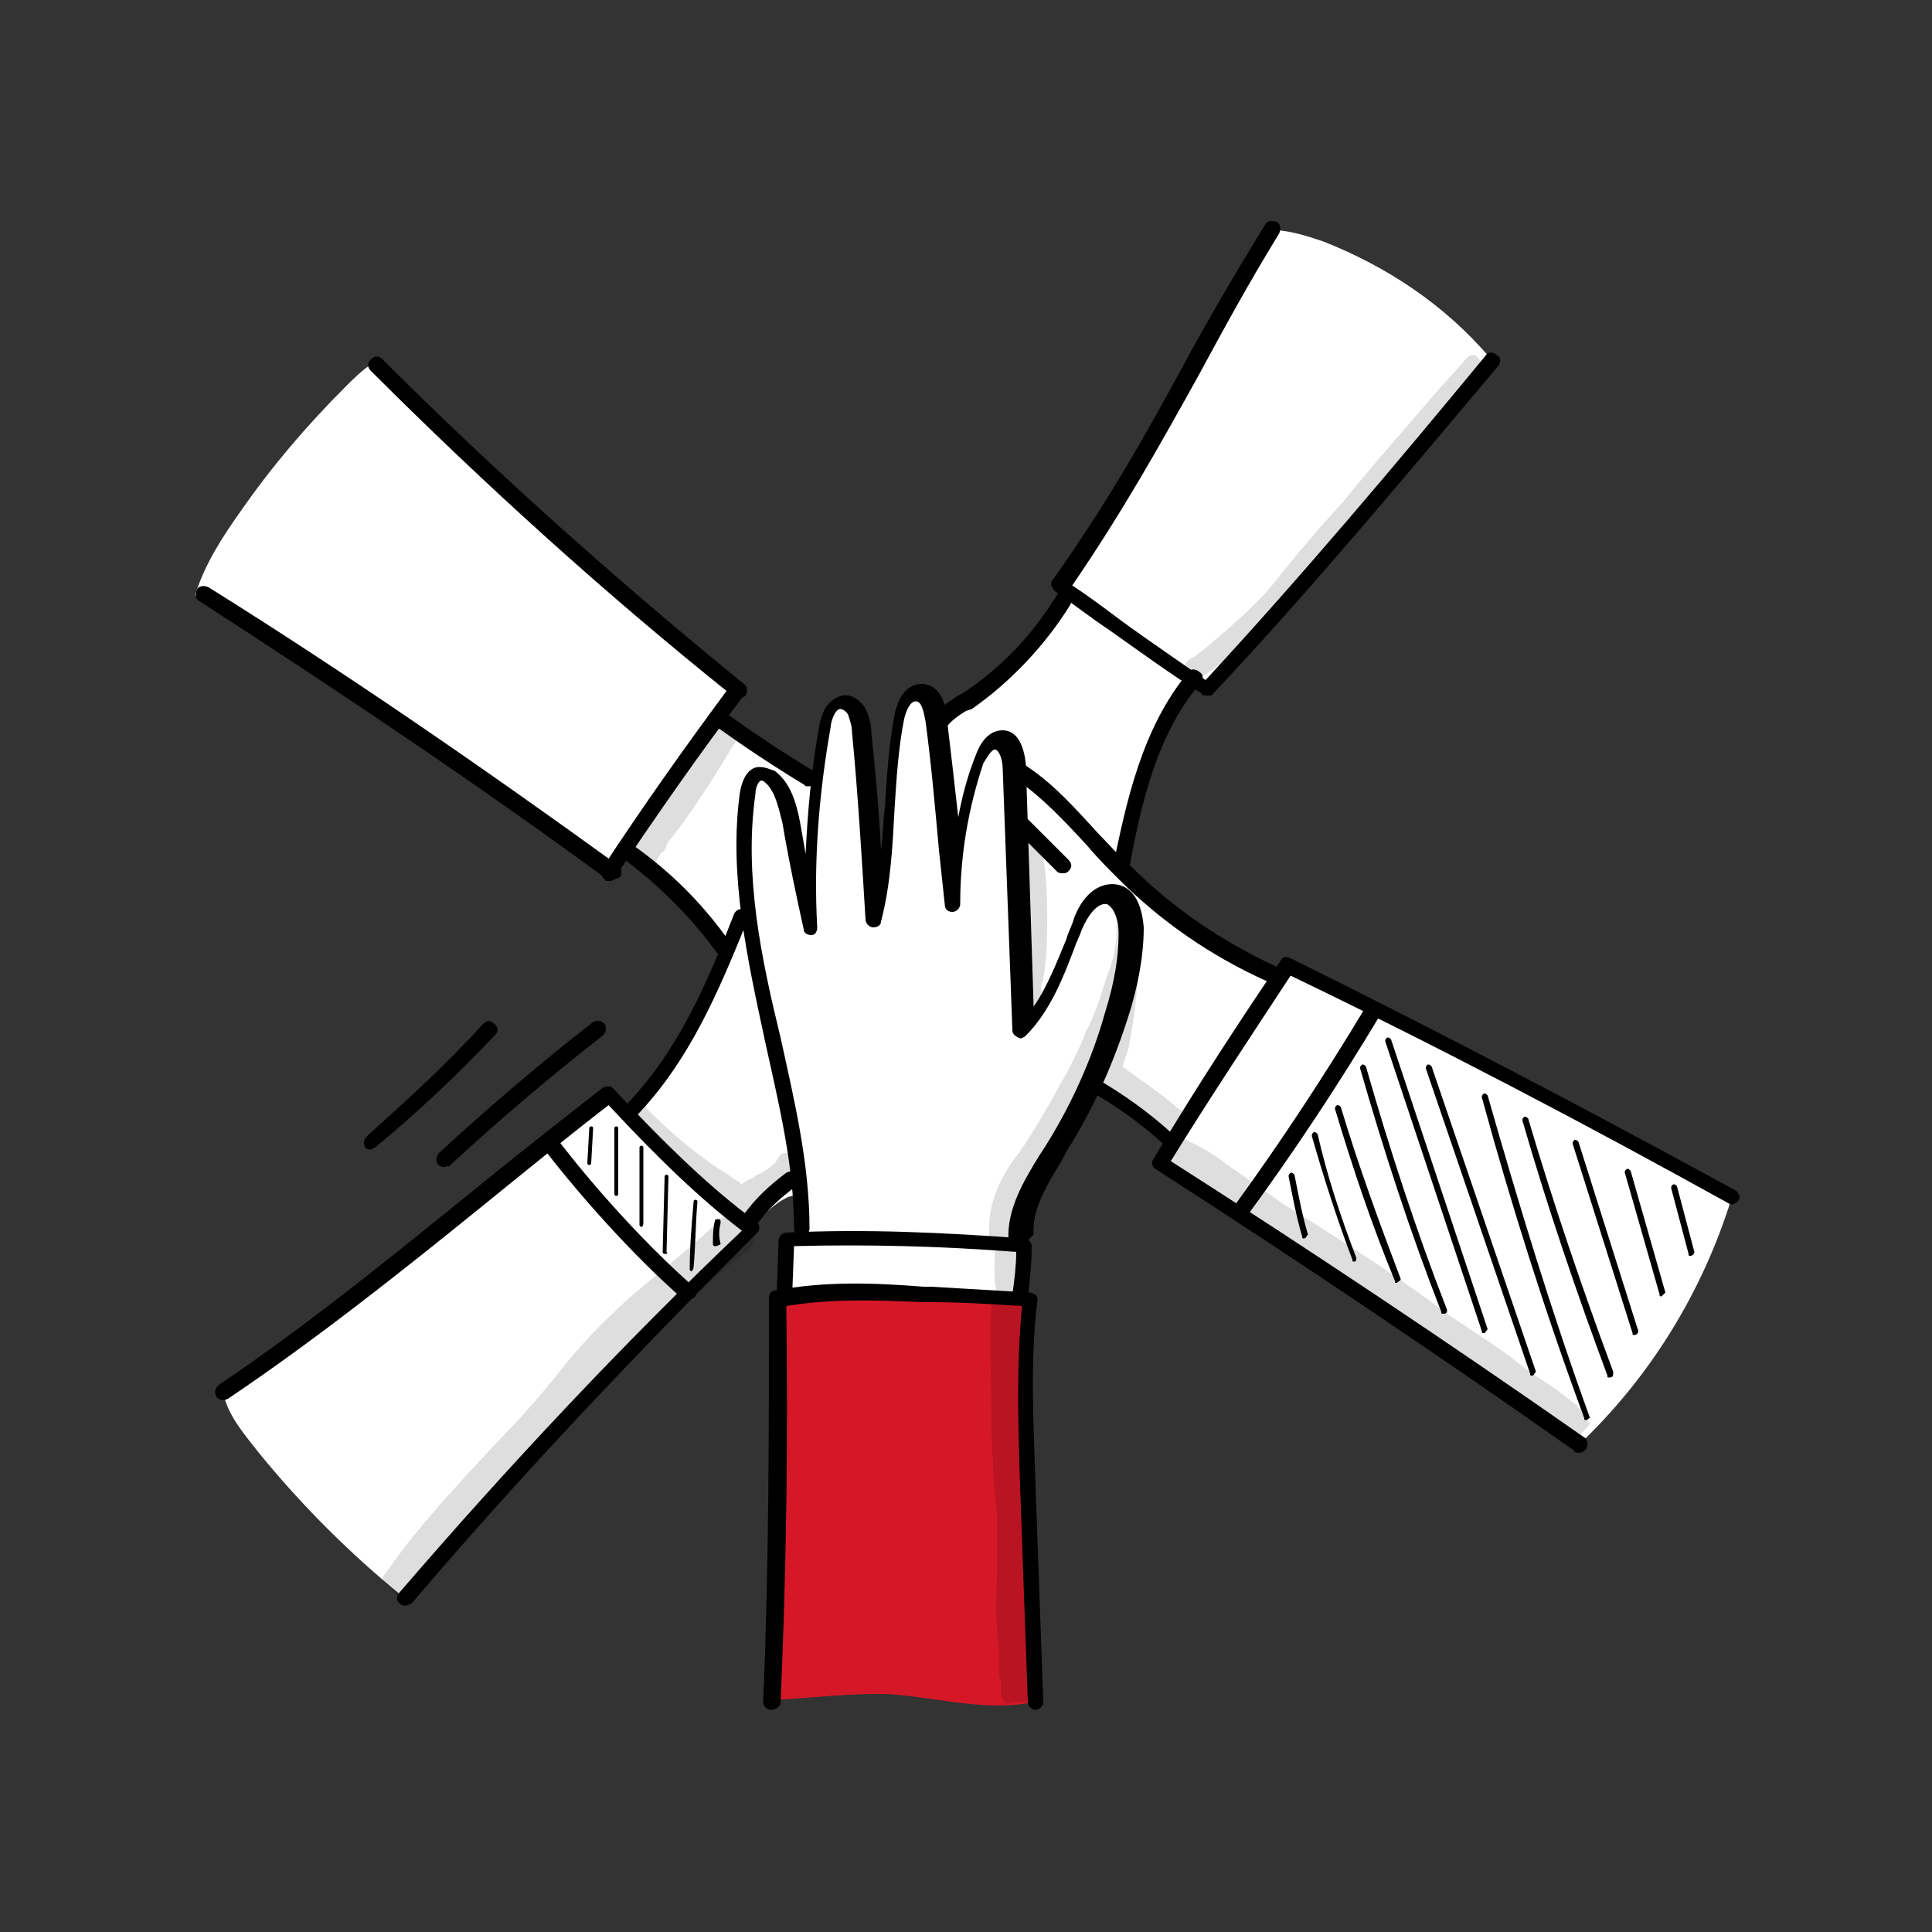
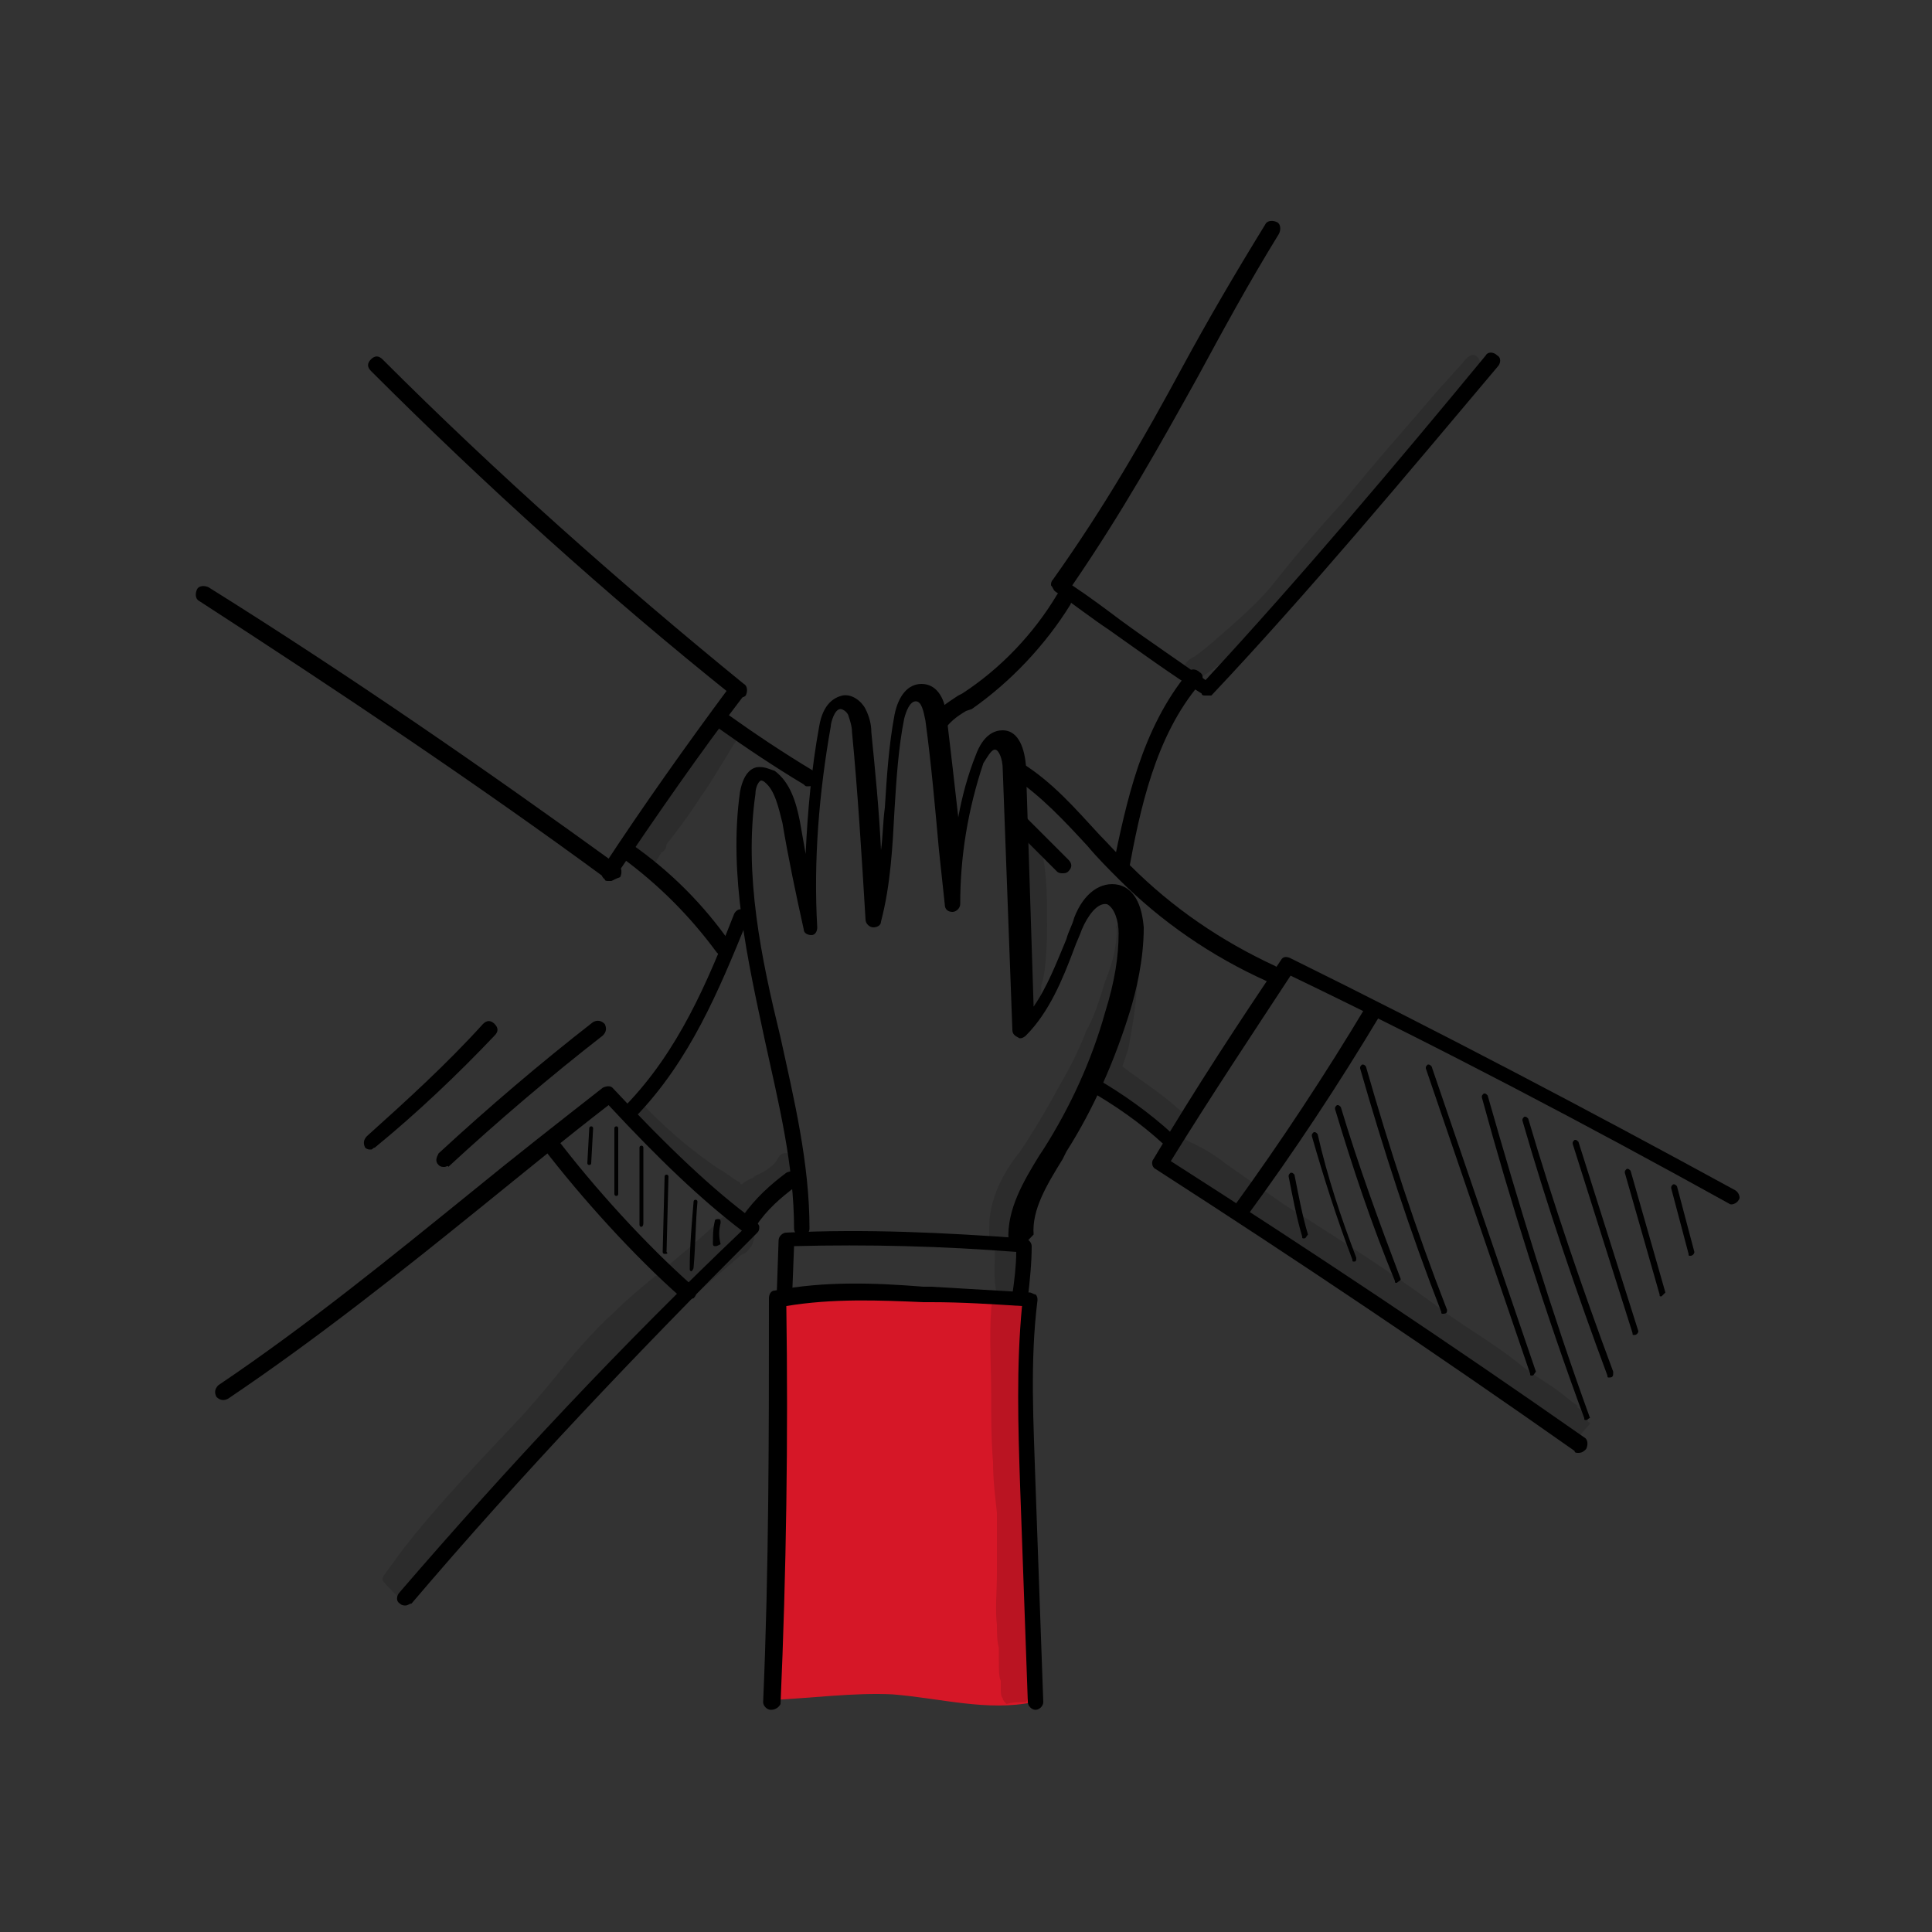
<svg xmlns="http://www.w3.org/2000/svg" id="Слой_1" x="0px" y="0px" viewBox="0 0 100 100" style="enable-background:new 0 0 100 100;" xml:space="preserve">
  <rect x="0" y="0" width="100" height="100" fill="#333333" stroke="none" />
  <style type="text/css"> .st0{fill:#FFFFFF;} .st1{fill:#D61727;} .st2{opacity:0.129;} </style>
  <g>
    <g>
-       <path class="st0" d="M20.8,82.6c-2.7-2.2-5.2-4.7-7.4-7.4c-0.7-0.9-1.5-1.8-1.8-2.9l20-15.7c0,0,0.9,1,1.1,1 c1.9-2.6,3.6-5.4,4.9-8.4c-1.6-1.8-3.3-3.6-5.2-5.2c-0.3,0.4-0.6,0.7-1,1.1c0,0-0.1,0-0.2,0c-6.9-5-13.9-9.8-21.1-14.3 c0.5-1.6,1.4-3,2.4-4.4c1.6-2.3,3.4-4.4,5.4-6.4c0.4-0.4,0.9-0.9,1.4-1.2l18.9,17c0,0-1.1,1.6-1,1.7c1.6,0.9,3,2.2,4.9,2.9 c0-1.2,0.4-2.4,0.8-3.4c0.1-0.2,0.2-0.4,0.3-0.5c0.2-0.1,0.4-0.1,0.7,0.2c0.8,1.4,0.9,3,1,4.6c0.1,1.7,0.2,3.3,0.3,5 c0.8-2.4,0.7-5,0.9-7.6c0.1-0.8,0.2-1.5,0.6-2.2c0.1-0.2,0.2-0.3,0.4-0.4c0.4-0.2,0.8,0.1,1,0.4c0.2,0.4,0.2,0.8,0.3,1.4 c0.2-0.5,0.6-0.9,1-1.3c2.1-1.8,4.6-3.4,5.7-5.9c-0.2-0.5,0.1-1,0.4-1.4c3.6-5.7,7-11.5,10.2-17.4c1,0,1.9,0.3,2.8,0.6 c3.3,1.3,6.3,3.3,8.6,6L62.5,35.6c0,0-0.7-0.4-0.8-0.4c-0.3,0.3-0.5,0.7-0.7,1.1C59.5,39,58.4,42,58,45c2.2,2.3,4.9,4.2,7.9,5.3 c0.1,0,0.2,0.1,0.3,0.1c0.1,0,0.2-0.1,0.3-0.2c0.1-0.1,0.3-0.2,0.6,0.1c3.9,2,7.9,4.1,11.8,6.1c2,1.1,4,2.1,6.1,3.2 c1.5,0.8,3,1.6,4.6,2.5c-1.5,4.8-4.2,9.2-7.9,12.7L60.1,60.2c0,0,0.6-1.3,0.7-1.2c-1.3-1.2-2.7-2.2-4.1-2.9c-1,1.8-2,3.6-3,5.4 c-0.5,0.9-1,1.9-1.1,2.9c0.3,0,0.4,0.4,0.4,0.7c0,0.7-0.1,1.4-0.2,2.1l-5.2-0.3c0,0-7.2,0.5-7.3,0.5c0.6-0.7,0.5-1.7,0.4-2.6 c0-0.2,0-0.4,0.2-0.5c0.1,0,0.1,0,0.2-0.1c0.1-0.1,0.2-0.2,0.2-0.4c0-0.8,0-1.5,0-2c-0.2,0.1-0.4,0.1-0.6,0.2 c-0.6,0.3-1.1,0.8-1.6,1.3c-0.3,0.3-0.6,0.6-0.9,1c-1.2,1.2-2.4,2.5-3.6,3.7C30,72.7,25.5,77.5,20.8,82.6z" />
-     </g>
+       </g>
    <g>
      <path d="M30.5,60.3C30.5,60.3,30.5,60.3,30.5,60.3c-0.1,0-0.1-0.1-0.1-0.1l0.1-1.8c0-0.1,0.1-0.1,0.1-0.1c0.1,0,0.1,0.1,0.1,0.1 l-0.1,1.8C30.6,60.3,30.5,60.3,30.5,60.3z" />
    </g>
    <g>
      <path d="M31.9,61.9c-0.1,0-0.1-0.1-0.1-0.1c0-1.1,0-2.3,0-3.4c0-0.1,0.1-0.1,0.1-0.1c0.1,0,0.1,0.1,0.1,0.1c0,1.1,0,2.3,0,3.4 C32,61.8,32,61.9,31.9,61.9C31.9,61.9,31.9,61.9,31.9,61.9z" />
    </g>
    <g>
      <path d="M33.2,63.5c-0.1,0-0.1-0.1-0.1-0.1c0-1.3,0-2.6,0-4c0-0.1,0.1-0.1,0.1-0.1c0.1,0,0.1,0.1,0.1,0.1c0,1.3,0,2.6,0,3.9 C33.3,63.5,33.2,63.5,33.2,63.5C33.2,63.5,33.2,63.5,33.2,63.5z" />
    </g>
    <g>
      <path d="M34.4,64.9C34.4,64.9,34.4,64.9,34.4,64.9c-0.1,0-0.1-0.1-0.1-0.1l0.1-3.9c0-0.1,0.1-0.1,0.1-0.1c0.1,0,0.1,0.1,0.1,0.1 l-0.1,3.9C34.6,64.9,34.5,64.9,34.4,64.9z" />
    </g>
    <g>
      <path d="M35.8,65.8C35.8,65.8,35.8,65.8,35.8,65.8c-0.1,0-0.1-0.1-0.1-0.1c0-1.2,0.1-2.3,0.2-3.5c0-0.1,0.1-0.1,0.1-0.1 c0.1,0,0.1,0.1,0.1,0.1c-0.1,1.1-0.1,2.3-0.2,3.4C35.9,65.7,35.8,65.8,35.8,65.8z" />
    </g>
    <g>
      <path d="M37,64.5c-0.1,0-0.1-0.1-0.1-0.1c0-0.4,0-0.8,0.1-1.2c0-0.1,0.1-0.1,0.2-0.1c0.1,0,0.1,0.1,0.1,0.2 c-0.1,0.4-0.1,0.7,0,1.1C37.1,64.5,37.1,64.5,37,64.5C37,64.5,37,64.5,37,64.5z" />
    </g>
    <g>
      <path d="M67.5,64.1c-0.1,0-0.1,0-0.1-0.1c-0.3-1-0.5-2.1-0.7-3.1c0-0.1,0-0.1,0.1-0.2c0.1,0,0.1,0,0.2,0.1c0.2,1,0.4,2.1,0.7,3.1 C67.6,64,67.6,64.1,67.5,64.1C67.5,64.1,67.5,64.1,67.5,64.1z" />
    </g>
    <g>
      <path d="M70.1,65.3c-0.1,0-0.1,0-0.1-0.1c-0.8-2.1-1.5-4.3-2.1-6.4c0-0.1,0-0.1,0.1-0.2c0.1,0,0.1,0,0.2,0.1 c0.5,2.2,1.2,4.3,2,6.4C70.2,65.2,70.2,65.3,70.1,65.3C70.1,65.3,70.1,65.3,70.1,65.3z" />
    </g>
    <g>
      <path d="M72.3,66.4c-0.1,0-0.1,0-0.1-0.1c-1.2-2.9-2.2-5.9-3.1-8.9c0-0.1,0-0.1,0.1-0.2c0.1,0,0.1,0,0.2,0.1c0.9,3,2,6,3.1,8.9 C72.5,66.3,72.4,66.3,72.3,66.4C72.4,66.4,72.3,66.4,72.3,66.4z" />
    </g>
    <g>
      <path d="M74.7,68c-0.1,0-0.1,0-0.1-0.1c-1.6-4.1-3-8.4-4.2-12.6c0-0.1,0-0.1,0.1-0.2c0.1,0,0.1,0,0.2,0.1 c1.2,4.2,2.6,8.5,4.2,12.6C74.9,67.9,74.9,68,74.7,68C74.8,68,74.8,68,74.7,68z" />
    </g>
    <g>
-       <path d="M76.8,69c-0.1,0-0.1,0-0.1-0.1l-5-15c0-0.1,0-0.1,0.1-0.2c0.1,0,0.1,0,0.2,0.1l5,15C76.9,68.9,76.9,69,76.8,69 C76.8,69,76.8,69,76.8,69z" />
-     </g>
+       </g>
    <g>
      <path d="M79.3,71.2c-0.1,0-0.1,0-0.1-0.1l-5.4-15.8c0-0.1,0-0.1,0.1-0.2c0.1,0,0.1,0,0.2,0.1l5.4,15.8 C79.4,71.1,79.4,71.2,79.3,71.2C79.3,71.2,79.3,71.2,79.3,71.2z" />
    </g>
    <g>
      <path d="M82.1,73.5c-0.1,0-0.1,0-0.1-0.1C80,68,78.2,62.3,76.7,56.8c0-0.1,0-0.1,0.1-0.2c0.1,0,0.1,0,0.2,0.1 c1.6,5.6,3.3,11.2,5.3,16.7C82.2,73.4,82.2,73.5,82.1,73.5C82.1,73.5,82.1,73.5,82.1,73.5z" />
    </g>
    <g>
      <path d="M83.3,71.3c-0.1,0-0.1,0-0.1-0.1c-1.6-4.3-3.1-8.7-4.4-13.2c0-0.1,0-0.1,0.1-0.2c0.1,0,0.1,0,0.2,0.1 c1.3,4.4,2.8,8.8,4.4,13.1C83.5,71.2,83.5,71.3,83.3,71.3C83.4,71.3,83.4,71.3,83.3,71.3z" />
    </g>
    <g>
      <path d="M84.6,69.1c-0.1,0-0.1,0-0.1-0.1l-3.1-9.8c0-0.1,0-0.1,0.1-0.2c0.1,0,0.1,0,0.2,0.1l3.1,9.8C84.8,69,84.7,69.1,84.6,69.1 C84.6,69.1,84.6,69.1,84.6,69.1z" />
    </g>
    <g>
      <path d="M86,67.1c-0.1,0-0.1,0-0.1-0.1l-1.8-6.3c0-0.1,0-0.1,0.1-0.2c0.1,0,0.1,0,0.2,0.1l1.8,6.3C86.1,67,86.1,67,86,67.1 C86,67.1,86,67.1,86,67.1z" />
    </g>
    <g>
      <path d="M87.5,65c-0.1,0-0.1,0-0.1-0.1l-0.9-3.4c0-0.1,0-0.1,0.1-0.2c0.1,0,0.1,0,0.2,0.1l0.9,3.4C87.7,64.9,87.6,65,87.5,65 C87.5,65,87.5,65,87.5,65z" />
    </g>
    <g>
      <path class="st1" d="M39.8,88c0.2-6.9,0.4-13.8,0.4-20.8c4.3-0.4,8.7-0.3,12.9,0.2c-0.2,6.9-0.1,13.8,0.4,20.7 c-2.4,0.5-4.8-0.2-7.3-0.4C44.2,87.6,42,87.9,39.8,88z" />
    </g>
    <g class="st2">
      <path d="M61,57.4c-1-0.9-2-1.5-2.9-2.2c0.1-0.3,0.2-0.6,0.3-0.9c0.2-1.1,0.4-2.1,0.5-3.9c0-0.7,0.1-1.3,0-2c0-0.3,0-0.6-0.2-0.8 c-0.2-0.3-0.6-0.2-0.7,0.1c-0.1,0.1-0.3,0.2-0.2,0.4c0,0.9-0.2,1.7-0.6,2.7c-0.3,1-0.6,1.9-1,2.6c0,0.1-0.7,1.7-1.2,2.5 c-0.7,1.3-1.4,2.5-2.2,3.7c-0.9,1.1-1.6,2.5-1.6,3.9c0,0.1,0,0.4,0,0.5c0,0,0,0,0-0.1c0,0.2,0.1,0.4,0.2,0.5c0,0,0.1,0.1,0.1,0.1 c0,0,0,0.1,0,0.1c0,0.8-0.1,1.6,0.1,2.4c0,0.1,0.1,0.2,0.2,0.2c-0.3,0-0.5,0.2-0.5,0.6c-0.1,1.4,0,2.9,0,4.3c0,1.2,0,2.4,0.1,3.6 c0,0.9,0.1,1.7,0.2,2.6c0,0.8,0,1.6,0,2.4c0,0.2,0,0.5,0,0.7c0,1-0.1,1.9,0,2.7c0,0.4,0,0.8,0.1,1.2c0,0.2,0,0.5,0,0.7 c0,0.4,0,0.8,0.1,1c0,0.2,0,0.3,0,0.5c0,0.1,0,0.3,0.1,0.4c0,0.1,0.1,0.2,0.2,0.3c0.3-0.1,0.7-0.1,1-0.1c0.1-0.1,0.1-0.2,0.1-0.2 c0,0,0,0,0-0.1c0.1-0.1,0,0,0,0.1l0,0c0,0,0,0,0,0c0.1-0.3,0.1-0.3,0.1-0.9c0-0.3,0-0.5,0-0.8c0.1-0.2,0.1-0.3,0.1-0.6 c0-0.6-0.1-0.7-0.1-1.4c0-0.6-0.1-1.3-0.1-1.9c0-0.5,0-1.1,0-1.6c0-0.1,0-0.2,0-0.3c0-0.1,0-0.2,0-0.3c0-0.4-0.1-0.8-0.1-1.2 c0-0.5-0.1-1.1-0.1-1.6C53.1,76.6,53,75.8,53,75c0-0.1,0-0.1,0-0.2c0-0.3-0.1-0.6-0.1-0.9c0-1.2,0.1-2.3,0.1-3.5 c0-0.7,0-1.4,0-2.2c0-0.3,0-0.7-0.2-0.9c-0.1-0.1-0.2-0.1-0.3-0.1c0,0,0.1-0.1,0.1-0.1c0.2-0.4,0-0.9,0-1.3c0-0.5,0.1-1,0-1.4 c0-0.1-0.1-0.1-0.1-0.2c0.2-0.5,0.2-1.7,1.2-3.3c1-1.7,2.1-3.4,2.9-5.2c0.1,0.3,0.3,0.4,0.6,0.5c0.2,0.2,0.3,0.3,0.5,0.4 c0.8,0.6,1.2,0.9,1.7,1.2c0.5,0.4,0.3,0.2,0.9,0.6c0.2,0.1,0.3,0.2,0.5,0.3c0.4,0.1,0.8-0.3,0.8-0.7C61.5,57.8,61.3,57.6,61,57.4z " />
    </g>
    <g class="st2">
      <path d="M54.2,47.9c0-1.2,0-2.3-0.2-3.5c0-0.3-0.1-0.6-0.1-0.9c0-0.2-0.1-0.4-0.2-0.5c-0.5-0.7-1.7-0.1-1.4,0.7 c0.3,1.2,0.1,4.1,0.2,6.1c0.1,0.4,0.1,0.9,0.2,1.3c0,0,0,0,0,0c0,0.2,0,0.4,0.1,0.6c0.1,0.4,0.7,0.5,0.9,0.2 c0.2-0.2,0.2-0.5,0.2-0.7c0,0,0,0,0-0.1c0,0,0,0,0,0c0,0,0-0.1,0-0.1C54.1,50.5,54.2,49.1,54.2,47.9z" />
    </g>
    <g class="st2">
      <path d="M40.3,59.9c-0.2,0.4-0.6,0.7-1.3,1c0,0,0,0,0.1,0c-0.2,0.1-0.5,0.2-0.7,0.4c0,0-0.1,0-0.1-0.1c-0.4-0.2-0.7-0.5-1.1-0.7 c-1.3-0.9-2.3-1.7-3.6-3c-0.2-0.2-0.4-0.5-0.7-0.5c-0.5,0-0.7,0.6-0.4,1c0.7,0.7,1.3,1.3,2,2c0.6,0.5,1.3,1,1.8,1.6 c0.4,0.4,0.8,0.7,1.1,1.1c0,0,0.1,0.1,0.1,0.1c0-0.1-0.1-0.1-0.1-0.2c0.1,0.1,0.2,0.2,0.2,0.3c-0.2,0.1-0.4,0.2-0.5,0.4 c0,0,0,0,0,0c-2,1.9-3.9,3.2-5.4,4.7c-0.9,0.8-2.2,2.3-2.5,2.7c-0.7,0.9-1.4,1.7-2.1,2.5c-1.5,1.6-4.6,4.8-6.4,7.2 c-0.3,0.4-0.5,0.7-0.8,1.1c-0.1,0.1-0.1,0.2-0.1,0.3c0.3,0.4,0.7,0.7,1,1.1c0.5-0.1,0.9-0.8,1.2-1.3c0,0,0.6-0.7,0.7-0.8 c0.5-0.6,1-1.2,1.5-1.8c0.8-0.9,1.7-2.1,3.2-3.7c0.5-0.4,0.8-0.9,1.3-1.3c0.5-0.5,1-0.9,1.5-1.4c0.7-0.7,1.3-1.5,2.1-2.2 c1.9-1.8,3.9-3.6,5.9-5.3c0.2-0.2,0.2-0.2,0,0c0.1-0.1,0.2-0.2,0.3-0.2c0.2-0.1,0.3-0.3,0.4-0.4c0.2-0.4,0.2-0.8-0.1-1.1 c0.3-0.2,0.5-0.5,0.4-0.9c0.5-0.3,1-0.7,1.4-1.2c0,0,0,0,0,0c0.2-0.2,0.4-0.4,0.5-0.7C41.3,59.8,40.6,59.4,40.3,59.9z" />
    </g>
    <g class="st2">
      <path d="M37.3,37.3c0,0-0.1-0.1-0.1-0.1c-0.5,0.6-1,1.3-1.4,1.9c-0.3,0.4-0.6,0.8-0.8,1.3c-0.3,0.4-0.5,0.8-0.7,1.2 c-0.1,0.2-0.3,0.2-0.4,0.1c-0.3,0.4-0.5,0.7-0.8,1.1c-0.3,0.4-0.5,0.8-0.8,1.2c0.1,0.6,0.9,1,1.5,0.7c0.1-0.1,0.2-0.1,0.2-0.2 c0,0,0,0,0,0c0,0,0,0,0,0c0.1-0.1,0.1-0.2,0.2-0.3c0,0,0-0.1,0.1-0.1c0.1-0.1,0.2-0.2,0.2-0.4c0.4-0.5,1.1-1.4,1.8-2.5 c0.5-0.7,0.9-1.4,1.4-2.2c0.2-0.4,0.5-0.7,0.6-1.1C37.9,37.8,37.6,37.6,37.3,37.3z" />
    </g>
    <g class="st2">
      <path d="M82.3,73.7c0,0,0-0.1-0.1-0.1c0-0.1-0.1-0.1-0.1-0.2c0,0,0-0.1-0.1-0.1c0-0.1-0.1-0.1-0.1-0.2c0-0.1-0.2-0.2-0.3-0.3 c0,0,0,0,0.1,0c-0.1-0.1-0.3-0.2-0.4-0.3c-1.1-0.9-1.3-0.9-2.4-1.7c-1.2-1-2.4-1.7-4-2.8c-2.1-1.6-4.4-3.1-6.6-4.5 c-0.6-0.4-1.3-0.8-1.9-1.2c-1-0.7-2-1.4-3-2.1c-0.5-0.4-1-0.7-1.6-1c-0.3-0.1-0.6-0.4-0.9-0.3c-0.9,0.1-0.9,1.3-0.1,1.6 c0.1,0,0.6,0.3,1.2,0.6c0,0.1,0.1,0.2,0.2,0.3c1.1,0.5,1.6,1.1,2.6,1.8c1,0.6,2,1.2,2.9,1.9c0.5,0.4,0.9,0.7,1.7,1.2 c0.2,0.1,0.4,0.1,0.5,0c2.3,1.8,4.6,3.6,6.2,4.7c0.5,0.4,1,0.8,1.5,1.2c1.3,0.9,2.6,1.7,3.8,2.6C81.7,74.4,82,74,82.3,73.7z" />
    </g>
    <g class="st2">
      <path d="M76.5,18.5c-0.3-0.3-0.6,0-0.8,0.3c-0.4,0.4-0.7,0.8-1.1,1.2c-1.7,2-3.5,4-5.1,6c-1.2,1.3-2.4,2.7-3.5,4.1 c-0.7,0.9-1.6,1.7-2.5,2.5c-0.7,0.6-1,0.9-1.7,1.4c-0.2,0.1-0.4,0.2-0.5,0.5c-0.1,0.4,0.4,0.9,0.8,0.6c2.7-1.7,4.6-4.2,6.5-6.6 c1.9-2.4,4.7-5.8,7.1-8.5c0.3-0.3,0.5-0.6,0.7-0.9C76.6,18.9,76.7,18.8,76.5,18.5z" />
    </g>
    <g>
      <path d="M52.6,64.6c-0.2,0-0.4-0.2-0.4-0.4c-0.1-1.6,0.8-3.1,1.6-4.4l0.2-0.3c1.4-2.2,2.5-4.6,3.2-7.1c0.5-1.6,0.7-2.9,0.7-4.1 c0-0.6-0.2-1.3-0.6-1.5c-0.5-0.1-1,0.6-1.3,1.3c-0.1,0.3-0.3,0.7-0.4,1c-0.6,1.6-1.3,3.3-2.5,4.5c-0.1,0.1-0.3,0.2-0.4,0.1 c-0.2-0.1-0.3-0.2-0.3-0.4l-0.5-13.5c0-0.5-0.2-1-0.4-1c-0.2,0-0.4,0.4-0.6,0.7c-0.8,2.4-1.2,4.8-1.2,7.3c0,0.2-0.2,0.4-0.4,0.4 c-0.2,0-0.4-0.1-0.4-0.4c-0.1-0.9-0.2-1.9-0.3-2.8c-0.2-2.2-0.4-4.5-0.7-6.7c-0.1-0.5-0.2-1-0.5-1c0,0,0,0,0,0 c-0.3,0-0.5,0.5-0.6,0.9c-0.3,1.5-0.4,3.1-0.5,4.7c-0.1,1.9-0.2,3.9-0.7,5.8c0,0.2-0.2,0.3-0.4,0.3c-0.2,0-0.4-0.2-0.4-0.4 c-0.2-3.3-0.4-6.6-0.7-9.7c0-0.3-0.1-0.6-0.2-0.9c-0.1-0.2-0.3-0.3-0.4-0.3c-0.3,0-0.5,0.7-0.5,0.9c-0.6,3.4-0.9,6.9-0.7,10.4 c0,0.2-0.1,0.4-0.3,0.4c-0.2,0-0.4-0.1-0.4-0.3c-0.4-1.8-0.8-3.7-1.1-5.5c-0.2-0.8-0.4-1.7-0.9-2.1c-0.1-0.1-0.2-0.1-0.2-0.1 c-0.1,0-0.3,0.3-0.3,0.7c-0.6,4.2,0.3,8.5,1.3,12.6c0.7,3.2,1.5,6.5,1.5,9.9c0,0.2-0.2,0.4-0.4,0.4c-0.2,0-0.4-0.2-0.4-0.4 c0-3.3-0.8-6.5-1.5-9.7c-0.9-4.2-1.9-8.6-1.3-12.9c0.2-1.1,0.7-1.3,1-1.3c0.3,0,0.5,0.1,0.8,0.2c0.8,0.6,1.1,1.6,1.3,2.6 c0.1,0.6,0.2,1.1,0.3,1.7c0.1-2.2,0.3-4.4,0.7-6.6c0.2-1.2,0.8-1.5,1.2-1.6c0.5-0.1,1,0.3,1.2,0.7c0.2,0.4,0.3,0.8,0.3,1.2 c0.2,2,0.4,4,0.5,6.1c0.1-0.7,0.1-1.5,0.2-2.2c0.1-1.6,0.2-3.2,0.5-4.8c0.2-1,0.7-1.6,1.4-1.6c0.7,0,1.2,0.6,1.3,1.7 c0.2,1.7,0.4,3.4,0.6,5.2c0.2-1.1,0.5-2.2,0.9-3.2c0.4-1.1,1-1.3,1.4-1.3c0.7,0,1.1,0.7,1.2,1.8l0.4,12.5c0.7-1,1.2-2.3,1.7-3.5 c0.1-0.4,0.3-0.7,0.4-1.1c0.5-1.3,1.4-1.9,2.3-1.7c0.8,0.2,1.2,1,1.3,2.2c0,1.7-0.4,3.3-0.7,4.3c-0.8,2.6-1.9,5.1-3.3,7.3 l-0.2,0.4c-0.8,1.3-1.6,2.6-1.5,3.9C53,64.4,52.9,64.6,52.6,64.6C52.6,64.6,52.6,64.6,52.6,64.6z" />
    </g>
    <g>
      <path d="M39.9,88.5C39.9,88.5,39.9,88.5,39.9,88.5c-0.2,0-0.4-0.2-0.4-0.4c0.3-6.9,0.3-13.9,0.3-20.9c0-0.2,0.1-0.4,0.3-0.4 c2.6-0.5,5.2-0.4,7.7-0.2l0.4,0c1.7,0.1,3.4,0.2,5.1,0.3c0.1,0,0.2,0.1,0.3,0.1c0.1,0.1,0.1,0.2,0.1,0.3c-0.4,3.2-0.2,6.4-0.1,9.6 L54,88.1c0,0.2-0.2,0.4-0.4,0.4c0,0,0,0,0,0c-0.2,0-0.4-0.2-0.4-0.4l-0.4-11.2c-0.1-3-0.2-6.2,0.1-9.3c-1.6-0.1-3.1-0.2-4.7-0.2 l-0.4,0c-2.3-0.1-4.7-0.2-7.1,0.2c0.1,6.8,0,13.8-0.3,20.6C40.3,88.4,40.1,88.5,39.9,88.5z" />
    </g>
    <g>
      <path d="M40.6,67.5C40.6,67.5,40.6,67.5,40.6,67.5c-0.2,0-0.4-0.2-0.4-0.4l0.1-2.9c0-0.2,0.2-0.4,0.4-0.4c4.1-0.2,8.2,0,12.3,0.3 c0.2,0,0.4,0.2,0.4,0.4c0,0.9-0.1,1.8-0.2,2.7c0,0.2-0.2,0.4-0.5,0.3c-0.2,0-0.4-0.2-0.3-0.5c0.1-0.7,0.2-1.5,0.2-2.2 c-3.8-0.3-7.7-0.4-11.5-0.3L41,67.1C41,67.3,40.9,67.5,40.6,67.5z" />
    </g>
    <g>
      <path d="M21,83.1c-0.1,0-0.2,0-0.3-0.1c-0.2-0.1-0.2-0.4,0-0.6c5.6-6.5,11.5-12.8,17.7-18.7c-2.1-1.6-4.3-3.7-6.9-6.5 c-2.2,1.7-4.4,3.5-6.5,5.2c-4.2,3.4-8.6,6.9-13.2,10c-0.2,0.1-0.4,0.1-0.6-0.1c-0.1-0.2-0.1-0.4,0.1-0.6c4.6-3.1,8.9-6.6,13.1-10 c2.2-1.8,4.5-3.6,6.8-5.4c0.2-0.1,0.4-0.1,0.5,0c2.8,3,5.2,5.3,7.4,6.9c0.1,0.1,0.2,0.2,0.2,0.3c0,0.1,0,0.2-0.1,0.3 C33,70,27,76.3,21.3,83C21.2,83,21.1,83.1,21,83.1z" />
    </g>
    <g>
      <path d="M35.6,67.3c-0.1,0-0.2,0-0.3-0.1c-2.5-2.2-5.2-5.2-7.2-7.8C28,59.2,28,59,28.2,58.8c0.2-0.1,0.4-0.1,0.6,0.1 c1.9,2.5,4.6,5.5,7.1,7.7c0.2,0.1,0.2,0.4,0,0.6C35.8,67.2,35.7,67.3,35.6,67.3z" />
    </g>
    <g>
      <path d="M32.7,57.9c-0.1,0-0.2,0-0.3-0.1c-0.2-0.2-0.2-0.4,0-0.6c2.7-2.8,4.2-6.3,5.6-9.9c0.1-0.2,0.3-0.3,0.5-0.2 c0.2,0.1,0.3,0.3,0.2,0.5c-1.5,3.7-3,7.3-5.8,10.2C32.9,57.8,32.8,57.9,32.7,57.9z" />
    </g>
    <g>
      <path d="M38.7,63.7c-0.1,0-0.2,0-0.2-0.1c-0.2-0.1-0.2-0.4-0.1-0.6c0.7-1,1.5-1.7,2.3-2.3c0.2-0.1,0.4-0.1,0.6,0.1 c0.1,0.2,0.1,0.4-0.1,0.6c-0.8,0.6-1.5,1.2-2.1,2.1C39,63.6,38.9,63.7,38.7,63.7z" />
    </g>
    <g>
      <path d="M38.2,36.1c-0.1,0-0.2,0-0.3-0.1c-6.5-5.2-12.8-10.9-18.7-16.8c-0.2-0.2-0.2-0.4,0-0.6c0.2-0.2,0.4-0.2,0.6,0 c5.9,5.9,12.2,11.5,18.7,16.8c0.2,0.1,0.2,0.4,0.1,0.6C38.5,36.1,38.4,36.1,38.2,36.1z" />
    </g>
    <g>
      <path d="M31.6,45.6c-0.1,0-0.2,0-0.2-0.1c-6.8-5-14-9.8-21.1-14.4c-0.2-0.1-0.2-0.4-0.1-0.6c0.1-0.2,0.4-0.2,0.6-0.1 c7.2,4.5,14.3,9.4,21.2,14.4c0.2,0.1,0.2,0.4,0.1,0.6C31.8,45.5,31.7,45.6,31.6,45.6z" />
    </g>
    <g>
      <path d="M31.5,45.6c-0.1,0-0.2,0-0.2-0.1c-0.2-0.1-0.2-0.4-0.1-0.6c2.1-3.2,4.3-6.3,6.6-9.4c0.1-0.2,0.4-0.2,0.6-0.1 c0.2,0.1,0.2,0.4,0.1,0.6c-2.3,3-4.5,6.2-6.6,9.3C31.8,45.6,31.6,45.6,31.5,45.6z" />
    </g>
    <g>
-       <path d="M37.4,49.5c-0.1,0-0.2-0.1-0.3-0.2c-1.4-1.9-3-3.5-4.9-4.9c-0.2-0.1-0.2-0.4-0.1-0.6c0.1-0.2,0.4-0.2,0.6-0.1 c2,1.4,3.7,3.1,5.1,5.1c0.1,0.2,0.1,0.4-0.1,0.6C37.5,49.5,37.4,49.5,37.4,49.5z" />
+       <path d="M37.4,49.5c-0.1,0-0.2-0.1-0.3-0.2c-1.4-1.9-3-3.5-4.9-4.9c-0.2-0.1-0.2-0.4-0.1-0.6c0.1-0.2,0.4-0.2,0.6-0.1 c2,1.4,3.7,3.1,5.1,5.1c0.1,0.2,0.1,0.4-0.1,0.6C37.5,49.5,37.4,49.5,37.4,49.5" />
    </g>
    <g>
      <path d="M41.8,40.7c-0.1,0-0.1,0-0.2-0.1c-1.5-0.9-3-1.9-4.4-2.9c-0.2-0.1-0.2-0.4-0.1-0.6c0.1-0.2,0.4-0.2,0.6-0.1 c1.4,1,2.9,2,4.4,2.9c0.2,0.1,0.3,0.4,0.1,0.5C42.1,40.7,42,40.7,41.8,40.7z" />
    </g>
    <g>
      <path d="M81.7,75.2c-0.1,0-0.2,0-0.2-0.1c-7.1-5-14.4-9.9-21.7-14.6c-0.2-0.1-0.2-0.4-0.1-0.5c2.2-3.7,4.5-7.2,6.6-10.3 c0.1-0.2,0.3-0.2,0.5-0.1c7.7,3.8,15.5,7.9,23,12c0.2,0.1,0.3,0.4,0.2,0.5c-0.1,0.2-0.4,0.3-0.5,0.2c-7.4-4.1-15-8.1-22.7-11.8 c-1.9,2.9-4.1,6.2-6.2,9.6C67.8,64.7,75,69.5,82,74.4c0.2,0.1,0.2,0.4,0.1,0.6C82,75.1,81.9,75.2,81.7,75.2z" />
    </g>
    <g>
      <path d="M60.5,59.3c-0.1,0-0.2,0-0.3-0.1c-1.2-1.1-2.5-2-3.9-2.8c-0.2-0.1-0.3-0.4-0.1-0.5c0.1-0.2,0.4-0.3,0.5-0.1 c1.4,0.8,2.8,1.8,4,2.9c0.2,0.1,0.2,0.4,0,0.6C60.7,59.3,60.6,59.3,60.5,59.3z" />
    </g>
    <g>
      <path d="M65.8,50.8c-0.1,0-0.1,0-0.2,0c-2.9-1.3-5.5-3.1-7.7-5.3c-0.5-0.5-1.1-1.1-1.6-1.7c-1.2-1.3-2.4-2.6-3.9-3.6 c-0.2-0.1-0.2-0.4-0.1-0.6c0.1-0.2,0.4-0.2,0.6-0.1c1.6,1,2.8,2.4,4,3.7c0.5,0.5,1,1.1,1.6,1.6c2.2,2.2,4.7,3.9,7.5,5.2 c0.2,0.1,0.3,0.3,0.2,0.5C66.1,50.7,65.9,50.8,65.8,50.8z" />
    </g>
    <g>
      <path d="M55,45.2c-0.1,0-0.2,0-0.3-0.1l-2.4-2.4c-0.2-0.2-0.2-0.4,0-0.6c0.2-0.2,0.4-0.2,0.6,0l2.4,2.4c0.2,0.2,0.2,0.4,0,0.6 C55.2,45.2,55.1,45.2,55,45.2z" />
    </g>
    <g>
      <path d="M62.4,36c-0.1,0-0.2,0-0.2-0.1c-1.6-1-3.1-2.1-4.8-3.3c-0.9-0.6-1.8-1.3-2.8-2c-0.1-0.1-0.1-0.2-0.2-0.3 c0-0.1,0-0.2,0.1-0.3c2.7-3.8,4.7-7.3,6.7-11c1.3-2.4,2.7-4.8,4.3-7.4c0.1-0.2,0.4-0.2,0.6-0.1c0.2,0.1,0.2,0.4,0.1,0.6 c-1.6,2.6-2.9,5-4.2,7.4c-2,3.6-3.9,7-6.5,10.8c0.9,0.6,1.7,1.2,2.5,1.8c1.5,1.1,3,2.1,4.4,3.1c4.9-5.3,9.8-11.1,14.5-16.8 c0.1-0.2,0.4-0.2,0.6,0c0.2,0.1,0.2,0.4,0,0.6c-4.8,5.7-9.8,11.7-14.8,17C62.6,36,62.5,36,62.4,36z" />
    </g>
    <g>
      <path d="M58,45.4C58,45.4,57.9,45.4,58,45.4c-0.3-0.1-0.4-0.3-0.4-0.5c0.7-3.4,1.5-7.2,3.9-10.1c0.1-0.2,0.4-0.2,0.6,0 c0.2,0.1,0.2,0.4,0,0.6c-2.3,2.7-3.1,6.5-3.7,9.8C58.3,45.3,58.2,45.4,58,45.4z" />
    </g>
    <g>
      <path d="M48.4,38c-0.1,0-0.2,0-0.2-0.1c-0.2-0.1-0.2-0.4-0.1-0.6c0.4-0.6,0.9-0.9,1.5-1.3l0.2-0.1c2-1.3,3.7-3.1,4.9-5.1 c0.1-0.2,0.4-0.2,0.6-0.1c0.2,0.1,0.2,0.4,0.1,0.6c-1.3,2.1-3.1,4-5.1,5.4L50,36.8c-0.5,0.3-0.9,0.6-1.2,1.1 C48.7,37.9,48.6,38,48.4,38z" />
    </g>
    <g>
      <path d="M64.2,63.1c-0.1,0-0.2,0-0.2-0.1c-0.2-0.1-0.2-0.4-0.1-0.6c2.4-3.3,4.7-6.8,6.8-10.3c0.1-0.2,0.4-0.3,0.6-0.1 c0.2,0.1,0.3,0.4,0.1,0.6c-2.1,3.5-4.4,7-6.9,10.4C64.4,63.1,64.3,63.1,64.2,63.1z" />
    </g>
    <g>
      <path d="M23,60.4c-0.1,0-0.2,0-0.3-0.1c-0.2-0.2-0.1-0.4,0-0.6c2.6-2.4,5.3-4.7,8-6.8c0.2-0.1,0.4-0.1,0.6,0.1 c0.1,0.2,0.1,0.4-0.1,0.6c-2.7,2.1-5.4,4.4-8,6.8C23.2,60.3,23.1,60.4,23,60.4z" />
    </g>
    <g>
      <path d="M19.2,59.5c-0.1,0-0.2,0-0.3-0.1c-0.1-0.2-0.1-0.4,0.1-0.6C21,57,23.1,55.1,25,53c0.2-0.2,0.4-0.2,0.6,0 c0.2,0.2,0.2,0.4,0,0.6c-1.9,2-4,4-6.2,5.8C19.3,59.4,19.3,59.5,19.2,59.5z" />
    </g>
  </g>
</svg>